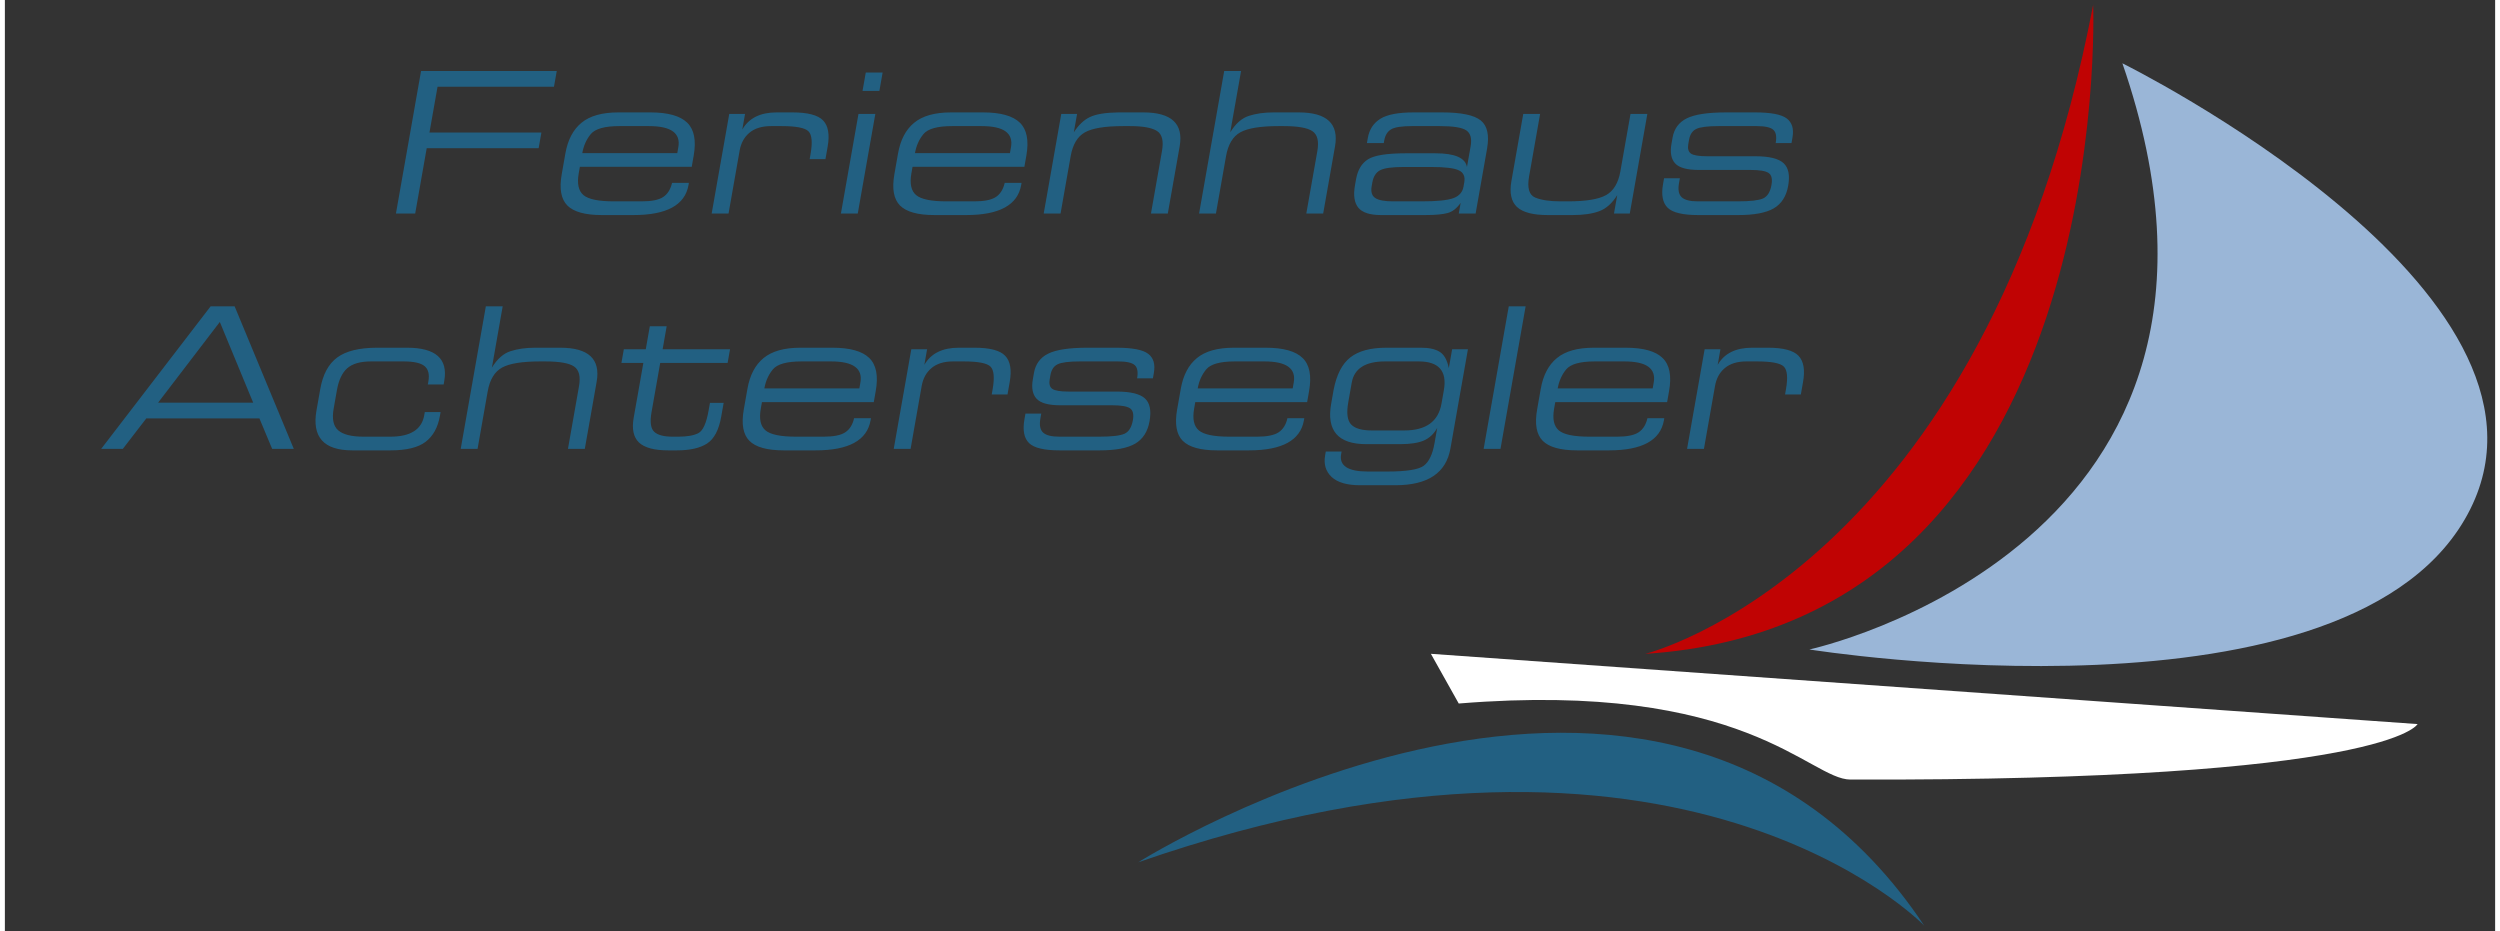
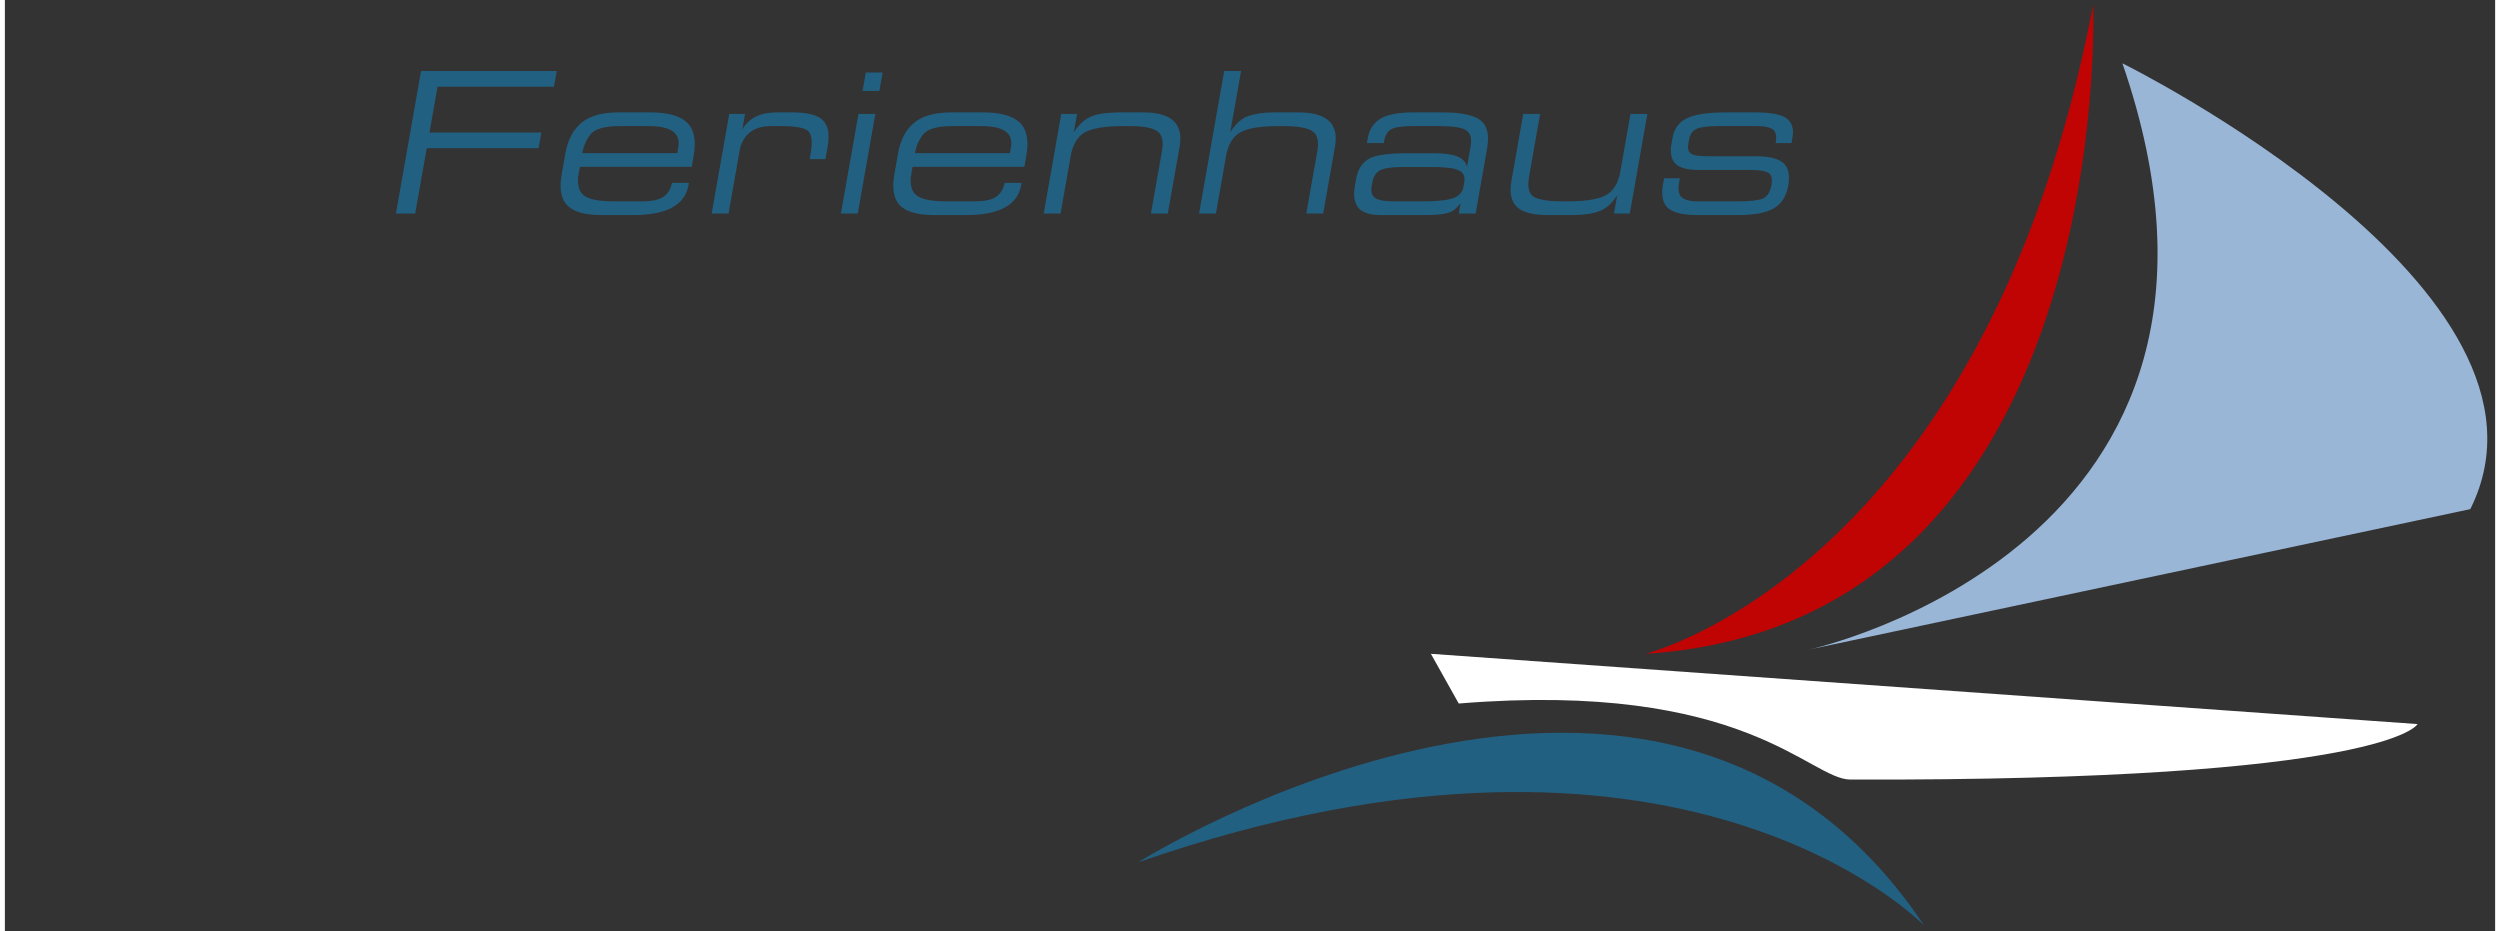
<svg xmlns="http://www.w3.org/2000/svg" width="290" height="108" viewBox="0 0 1217 455" version="1.1" xml:space="preserve" style="fill-rule:evenodd;clip-rule:evenodd;stroke-linejoin:round;stroke-miterlimit:2;">
  <rect x="0" y="0" width="1217" height="455" fill="#333333" stroke="none" />
  <g transform="matrix(4.167,0,0,4.167,801.667,2.361)">
    <path d="M0,76.119C0,76.119 39.842,66.347 52.529,0C52.529,0 55.347,72.519 0,76.119" style="fill:rgb(192,3,3);fill-rule:nonzero;" />
  </g>
  <g transform="matrix(4.167,0,0,4.167,938.012,260.153)">
    <path d="M0,46.131C0,46.131 -28.384,16.512 -92.186,38.699C-92.186,38.699 -30.791,0 0,46.131" style="fill:rgb(34,96,130);fill-rule:nonzero;" />
  </g>
  <g transform="matrix(4.167,0,0,4.167,881.863,73.793)">
-     <path d="M0,58.461C0,58.461 56.255,46.289 36.711,-10.286C36.711,-10.286 90.384,16.262 77.513,42.003C64.141,68.747 0,58.461 0,58.461" style="fill:rgb(154,182,215);fill-rule:nonzero;" />
+     <path d="M0,58.461C0,58.461 56.255,46.289 36.711,-10.286C36.711,-10.286 90.384,16.262 77.513,42.003" style="fill:rgb(154,182,215);fill-rule:nonzero;" />
  </g>
  <g transform="matrix(4.156,0.296,0.296,-4.156,699.717,302.501)">
    <path d="M-0.384,-4.123L115.641,-4.123C115.641,-4.123 112.763,-11.043 49.751,-15.339C44.934,-15.668 36.611,-4.586 3.289,-9.706L-0.384,-4.123Z" style="fill:rgb(255,255,255);fill-rule:nonzero;" />
  </g>
  <g transform="matrix(4.167,0,0,4.167,57.659,167.498)">
-     <path d="M0,12.443L2.752,8.872L16.015,8.872L17.508,12.443L20.046,12.443L13.11,-4.268L10.291,-4.268L-2.538,12.443L0,12.443ZM11.372,-2.437L15.285,7.03L4.133,7.03L11.372,-2.437ZM35.344,8.512C35.049,10.182 33.727,11.017 31.376,11.017L28.209,11.017C26.816,11.017 25.834,10.77 25.262,10.276C24.69,9.781 24.51,8.935 24.722,7.737L25.106,5.559C25.313,4.383 25.714,3.53 26.31,2.998C26.914,2.459 27.848,2.19 29.114,2.19L32.921,2.19C34.134,2.19 34.958,2.377 35.394,2.751C35.831,3.118 35.976,3.717 35.829,4.548L35.768,4.896L37.621,4.896L37.694,4.481C38.152,1.883 36.697,0.584 33.328,0.584L29.824,0.584C27.735,0.584 26.174,0.965 25.141,1.729C24.116,2.485 23.454,3.717 23.153,5.424L22.711,7.928C22.159,11.058 23.557,12.623 26.904,12.623L31.385,12.623C33.256,12.623 34.629,12.29 35.503,11.623C36.385,10.949 36.946,9.935 37.185,8.58L37.264,8.13L35.411,8.13L35.344,8.512ZM39.624,12.443L41.601,12.443L42.787,5.716C43.03,4.338 43.587,3.406 44.459,2.92C45.331,2.433 46.83,2.19 48.957,2.19L49.518,2.19C51.203,2.19 52.336,2.388 52.917,2.785C53.506,3.182 53.699,3.957 53.496,5.11L52.202,12.443L54.179,12.443L55.567,4.57C56.036,1.913 54.615,0.584 51.306,0.584L48.353,0.584C47.267,0.584 46.307,0.718 45.474,0.988C44.641,1.25 43.91,1.894 43.28,2.92L44.547,-4.268L42.571,-4.268L39.624,12.443ZM58.473,2.369L61.044,2.369L59.908,8.816C59.678,10.118 59.886,11.08 60.533,11.702C61.189,12.316 62.329,12.623 63.953,12.623L64.986,12.623C66.506,12.623 67.68,12.357 68.507,11.825C69.344,11.286 69.9,10.234 70.176,8.67L70.461,7.052L68.855,7.052L68.696,7.951C68.435,9.433 68.036,10.317 67.499,10.601C66.964,10.878 66.179,11.017 65.146,11.017L64.461,11.017C63.428,11.017 62.71,10.822 62.307,10.433C61.904,10.044 61.802,9.28 62.003,8.142L63.021,2.369L70.927,2.369L71.21,0.763L63.304,0.763L63.779,-1.932L61.803,-1.932L61.328,0.763L58.756,0.763L58.473,2.369ZM88.069,6.963L88.297,5.671C88.614,3.874 88.359,2.579 87.533,1.785C86.709,0.984 85.271,0.584 83.219,0.584L79.469,0.584C77.567,0.584 76.125,0.988 75.144,1.797C74.164,2.598 73.533,3.799 73.251,5.401L72.823,7.827C72.523,9.527 72.742,10.751 73.478,11.5C74.222,12.248 75.567,12.623 77.514,12.623L81.243,12.623C85.128,12.623 87.278,11.451 87.691,9.108L87.737,8.849L85.76,8.849C85.588,9.613 85.239,10.167 84.715,10.511C84.198,10.848 83.36,11.017 82.2,11.017L78.932,11.017C77.15,11.017 75.965,10.774 75.377,10.287C74.79,9.793 74.603,8.943 74.816,7.737L74.952,6.963L88.069,6.963ZM76.236,3.122C76.757,2.5 77.875,2.19 79.59,2.19L83.06,2.19C85.643,2.19 86.789,3.013 86.499,4.66L86.376,5.357L75.235,5.357C75.388,4.488 75.722,3.743 76.236,3.122M90.41,12.443L92.386,12.443L93.685,5.076C93.844,4.177 94.23,3.474 94.844,2.964C95.466,2.448 96.309,2.19 97.372,2.19L98.619,2.19C100.319,2.19 101.368,2.396 101.767,2.807C102.166,3.219 102.245,4.106 102.005,5.469L101.9,6.064L103.753,6.064L104.009,4.615C104.261,3.185 104.083,2.156 103.475,1.527C102.875,0.898 101.68,0.584 99.891,0.584L98.037,0.584C96.113,0.584 94.767,1.254 93.999,2.594L94.322,0.763L92.469,0.763L90.41,12.443ZM105.856,8.31L105.738,8.984C105.512,10.264 105.692,11.193 106.28,11.769C106.868,12.338 108.053,12.623 109.835,12.623L114.575,12.623C116.439,12.623 117.821,12.361 118.722,11.837C119.632,11.305 120.195,10.425 120.412,9.197C120.631,7.955 120.451,7.067 119.87,6.536C119.292,5.997 118.186,5.727 116.554,5.727L110.905,5.727C109.947,5.727 109.314,5.622 109.006,5.413C108.708,5.196 108.605,4.825 108.697,4.301L108.786,3.796C108.897,3.167 109.178,2.744 109.628,2.526C110.087,2.302 110.964,2.19 112.259,2.19L116.706,2.19C117.702,2.19 118.357,2.336 118.673,2.628C118.989,2.912 119.082,3.429 118.95,4.177L120.803,4.177L120.916,3.537C121.095,2.519 120.875,1.774 120.254,1.302C119.635,0.823 118.397,0.584 116.54,0.584L113.148,0.584C110.992,0.584 109.45,0.816 108.522,1.28C107.596,1.737 107.04,2.489 106.855,3.537L106.725,4.278C106.545,5.297 106.691,6.06 107.163,6.569C107.635,7.079 108.559,7.333 109.937,7.333L116.013,7.333C117.053,7.333 117.751,7.449 118.107,7.681C118.463,7.913 118.579,8.381 118.455,9.085C118.307,9.924 117.974,10.455 117.455,10.68C116.944,10.904 115.954,11.017 114.487,11.017L109.826,11.017C108.906,11.017 108.271,10.856 107.924,10.534C107.584,10.212 107.476,9.677 107.601,8.928L107.709,8.31L105.856,8.31ZM138.892,6.963L139.119,5.671C139.436,3.874 139.182,2.579 138.356,1.785C137.531,0.984 136.093,0.584 134.042,0.584L130.291,0.584C128.389,0.584 126.948,0.988 125.967,1.797C124.987,2.598 124.356,3.799 124.073,5.401L123.645,7.827C123.346,9.527 123.564,10.751 124.301,11.5C125.045,12.248 126.39,12.623 128.336,12.623L132.065,12.623C135.951,12.623 138.1,11.451 138.513,9.108L138.559,8.849L136.582,8.849C136.41,9.613 136.062,10.167 135.537,10.511C135.021,10.848 134.182,11.017 133.022,11.017L129.754,11.017C127.972,11.017 126.787,10.774 126.199,10.287C125.612,9.793 125.425,8.943 125.638,7.737L125.774,6.963L138.892,6.963ZM127.058,3.122C127.579,2.5 128.697,2.19 130.412,2.19L133.882,2.19C136.465,2.19 137.611,3.013 137.321,4.66L137.198,5.357L126.058,5.357C126.211,4.488 126.544,3.743 127.058,3.122M141.002,13.207C140.818,14.247 141.073,15.093 141.767,15.745C142.462,16.389 143.573,16.711 145.101,16.711L149.245,16.711C153.041,16.711 155.191,15.277 155.697,12.409L157.75,0.763L155.897,0.763L155.507,2.976C155.316,2.025 154.96,1.389 154.44,1.067C153.928,0.745 153.2,0.584 152.257,0.584L148.18,0.584C146.323,0.584 144.912,0.965 143.946,1.729C142.981,2.493 142.327,3.777 141.987,5.581L141.708,7.165C141.152,10.317 142.525,11.893 145.827,11.893L149.813,11.893C150.996,11.893 151.92,11.751 152.584,11.466C153.249,11.174 153.771,10.68 154.148,9.984L153.825,11.814C153.602,13.079 153.191,13.944 152.593,14.408C152.002,14.872 150.557,15.105 148.259,15.105L146.013,15.105C143.684,15.105 142.639,14.427 142.878,13.072L142.934,12.757L141.081,12.757L141.002,13.207ZM148.032,2.19L151.974,2.19C154.339,2.19 155.324,3.316 154.926,5.57L154.647,7.153C154.279,9.242 152.826,10.287 150.287,10.287L146.458,10.287C145.297,10.287 144.493,10.051 144.045,9.579C143.604,9.108 143.494,8.243 143.716,6.985L144.122,4.683C144.415,3.021 145.718,2.19 148.032,2.19M161.569,12.443L164.516,-4.268L162.539,-4.268L159.593,12.443L161.569,12.443ZM181.111,6.963L181.339,5.671C181.656,3.874 181.401,2.579 180.575,1.785C179.751,0.984 178.312,0.584 176.261,0.584L172.51,0.584C170.608,0.584 169.167,0.988 168.186,1.797C167.206,2.598 166.575,3.799 166.292,5.401L165.865,7.827C165.565,9.527 165.783,10.751 166.52,11.5C167.264,12.248 168.609,12.623 170.556,12.623L174.284,12.623C178.17,12.623 180.32,11.451 180.733,9.108L180.778,8.849L178.802,8.849C178.63,9.613 178.281,10.167 177.756,10.511C177.24,10.848 176.402,11.017 175.241,11.017L171.973,11.017C170.191,11.017 169.006,10.774 168.418,10.287C167.832,9.793 167.645,8.943 167.857,7.737L167.994,6.963L181.111,6.963ZM169.277,3.122C169.799,2.5 170.917,2.19 172.631,2.19L176.101,2.19C178.684,2.19 179.831,3.013 179.54,4.66L179.418,5.357L168.277,5.357C168.43,4.488 168.764,3.743 169.277,3.122M183.451,12.443L185.428,12.443L186.727,5.076C186.885,4.177 187.271,3.474 187.885,2.964C188.508,2.448 189.351,2.19 190.414,2.19L191.661,2.19C193.36,2.19 194.41,2.396 194.809,2.807C195.208,3.219 195.287,4.106 195.047,5.469L194.942,6.064L196.795,6.064L197.05,4.615C197.302,3.185 197.125,2.156 196.517,1.527C195.916,0.898 194.721,0.584 192.932,0.584L191.079,0.584C189.155,0.584 187.809,1.254 187.041,2.594L187.364,0.763L185.511,0.763L183.451,12.443Z" style="fill:rgb(34,96,130);fill-rule:nonzero;" />
-   </g>
+     </g>
  <g transform="matrix(4.167,0,0,4.167,200.521,35.464)">
    <path d="M0,16.531L1.351,8.872L14.479,8.872L14.804,7.03L1.675,7.03L2.622,1.662L16.278,1.662L16.603,-0.18L0.689,-0.18L-2.257,16.531L0,16.531ZM32.433,11.051L32.661,9.759C32.977,7.962 32.723,6.667 31.897,5.873C31.072,5.072 29.634,4.672 27.583,4.672L23.832,4.672C21.93,4.672 20.489,5.076 19.508,5.885C18.528,6.686 17.897,7.887 17.614,9.489L17.187,11.915C16.887,13.615 17.105,14.839 17.842,15.588C18.586,16.336 19.931,16.711 21.878,16.711L25.606,16.711C29.492,16.711 31.641,15.539 32.055,13.196L32.1,12.937L30.124,12.937C29.951,13.701 29.603,14.255 29.078,14.599C28.562,14.936 27.724,15.105 26.563,15.105L23.295,15.105C21.513,15.105 20.328,14.862 19.74,14.375C19.154,13.881 18.967,13.031 19.179,11.825L19.316,11.051L32.433,11.051ZM20.599,7.21C21.121,6.588 22.239,6.278 23.953,6.278L27.423,6.278C30.006,6.278 31.153,7.101 30.862,8.748L30.74,9.445L19.599,9.445C19.752,8.576 20.085,7.831 20.599,7.21M34.773,16.531L36.75,16.531L38.049,9.164C38.207,8.265 38.593,7.562 39.207,7.052C39.83,6.536 40.673,6.278 41.736,6.278L42.983,6.278C44.682,6.278 45.731,6.484 46.131,6.895C46.53,7.307 46.609,8.194 46.369,9.557L46.264,10.152L48.117,10.152L48.372,8.703C48.624,7.273 48.447,6.244 47.839,5.615C47.238,4.986 46.043,4.672 44.254,4.672L42.401,4.672C40.477,4.672 39.131,5.342 38.363,6.682L38.686,4.851L36.833,4.851L34.773,16.531ZM49.929,16.531L51.906,16.531L53.965,4.851L51.989,4.851L49.929,16.531ZM52.464,2.156L54.441,2.156L54.821,0L52.844,0L52.464,2.156ZM71.448,11.051L71.676,9.759C71.992,7.962 71.738,6.667 70.912,5.873C70.087,5.072 68.649,4.672 66.598,4.672L62.847,4.672C60.945,4.672 59.504,5.076 58.523,5.885C57.543,6.686 56.912,7.887 56.629,9.489L56.202,11.915C55.902,13.615 56.12,14.839 56.857,15.588C57.601,16.336 58.946,16.711 60.893,16.711L64.621,16.711C68.507,16.711 70.656,15.539 71.07,13.196L71.115,12.937L69.139,12.937C68.966,13.701 68.618,14.255 68.093,14.599C67.577,14.936 66.739,15.105 65.578,15.105L62.31,15.105C60.528,15.105 59.343,14.862 58.755,14.375C58.168,13.881 57.981,13.031 58.194,11.825L58.331,11.051L71.448,11.051ZM59.614,7.21C60.135,6.588 61.254,6.278 62.968,6.278L66.438,6.278C69.021,6.278 70.168,7.101 69.877,8.748L69.754,9.445L58.614,9.445C58.767,8.576 59.1,7.831 59.614,7.21M75.69,16.531L76.876,9.804C77.119,8.426 77.677,7.494 78.549,7.008C79.421,6.521 80.92,6.278 83.046,6.278L83.832,6.278C85.344,6.278 86.4,6.468 86.999,6.85C87.598,7.232 87.794,8.015 87.585,9.198L86.292,16.531L88.268,16.531L89.657,8.658C90.125,6.001 88.705,4.672 85.396,4.672L82.453,4.672C80.944,4.694 79.834,4.878 79.122,5.222C78.419,5.559 77.793,6.154 77.246,7.008L77.626,4.851L75.773,4.851L73.714,16.531L75.69,16.531ZM91.935,16.531L93.911,16.531L95.097,9.804C95.34,8.426 95.898,7.494 96.77,7.008C97.642,6.521 99.141,6.278 101.267,6.278L101.829,6.278C103.513,6.278 104.646,6.476 105.228,6.873C105.816,7.27 106.009,8.045 105.806,9.198L104.513,16.531L106.489,16.531L107.878,8.658C108.346,6.001 106.926,4.672 103.617,4.672L100.663,4.672C99.577,4.672 98.618,4.806 97.784,5.076C96.952,5.338 96.221,5.982 95.59,7.008L96.858,-0.18L94.881,-0.18L91.935,16.531ZM119.651,9.467L116.181,9.467C113.965,9.467 112.486,9.703 111.744,10.175C111.003,10.639 110.536,11.421 110.342,12.522L110.219,13.218C110.01,14.401 110.143,15.281 110.618,15.857C111.094,16.426 111.98,16.711 113.275,16.711L118.475,16.711C119.628,16.711 120.495,16.632 121.077,16.475C121.659,16.318 122.171,15.917 122.614,15.273L122.392,16.531L124.369,16.531L125.708,8.939C125.989,7.344 125.742,6.237 124.969,5.615C124.196,4.986 122.675,4.672 120.407,4.672L117.094,4.672C115.289,4.672 113.987,4.923 113.188,5.424C112.388,5.926 111.9,6.675 111.725,7.67L111.62,8.265L113.596,8.265L113.648,7.973C113.757,7.352 114.026,6.914 114.452,6.659C114.879,6.405 115.699,6.278 116.912,6.278L120.157,6.278C121.745,6.278 122.785,6.446 123.28,6.783C123.775,7.12 123.942,7.745 123.781,8.658L123.353,11.084C123.168,10.006 121.935,9.467 119.651,9.467M113.169,11.455C113.655,11.2 114.58,11.073 115.943,11.073L119.177,11.073C120.779,11.073 121.853,11.204 122.398,11.466C122.945,11.721 123.157,12.192 123.036,12.881L122.949,13.375C122.833,14.034 122.431,14.487 121.743,14.734C121.056,14.981 119.821,15.105 118.039,15.105L114.681,15.105C113.686,15.105 112.99,14.974 112.595,14.712C112.199,14.45 112.06,13.986 112.177,13.319L112.251,12.904C112.376,12.192 112.682,11.709 113.169,11.455M128.565,12.724C128.322,14.102 128.537,15.112 129.21,15.756C129.891,16.393 131.093,16.711 132.815,16.711L135.746,16.711C137.011,16.711 138.049,16.561 138.858,16.261C139.674,15.962 140.38,15.333 140.976,14.375L140.596,16.531L142.449,16.531L144.508,4.851L142.532,4.851L141.346,11.578C141.103,12.956 140.541,13.888 139.662,14.375C138.79,14.862 137.295,15.105 135.176,15.105L134.345,15.105C133.065,15.105 132.065,14.955 131.347,14.656C130.637,14.349 130.401,13.525 130.637,12.185L131.93,4.851L129.954,4.851L128.565,12.724ZM146.468,12.398L146.349,13.072C146.123,14.352 146.304,15.281 146.891,15.857C147.48,16.426 148.665,16.711 150.447,16.711L155.186,16.711C157.05,16.711 158.433,16.449 159.334,15.925C160.244,15.393 160.807,14.513 161.023,13.285C161.243,12.043 161.062,11.155 160.482,10.624C159.903,10.085 158.798,9.815 157.166,9.815L151.517,9.815C150.558,9.815 149.925,9.71 149.618,9.501C149.319,9.284 149.216,8.913 149.309,8.389L149.398,7.884C149.509,7.255 149.789,6.832 150.239,6.614C150.698,6.39 151.575,6.278 152.87,6.278L157.318,6.278C158.313,6.278 158.969,6.424 159.284,6.716C159.601,7 159.693,7.517 159.561,8.265L161.414,8.265L161.527,7.625C161.707,6.607 161.486,5.862 160.866,5.39C160.246,4.911 159.008,4.672 157.152,4.672L153.76,4.672C151.604,4.672 150.062,4.904 149.134,5.368C148.207,5.825 147.652,6.577 147.467,7.625L147.336,8.366C147.156,9.385 147.303,10.148 147.774,10.657C148.246,11.167 149.171,11.421 150.548,11.421L156.624,11.421C157.665,11.421 158.363,11.537 158.719,11.769C159.075,12.001 159.191,12.469 159.067,13.173C158.919,14.012 158.585,14.543 158.067,14.768C157.555,14.992 156.566,15.105 155.099,15.105L150.438,15.105C149.517,15.105 148.883,14.944 148.535,14.622C148.195,14.3 148.087,13.765 148.212,13.016L148.321,12.398L146.468,12.398Z" style="fill:rgb(34,96,130);fill-rule:nonzero;" />
  </g>
</svg>